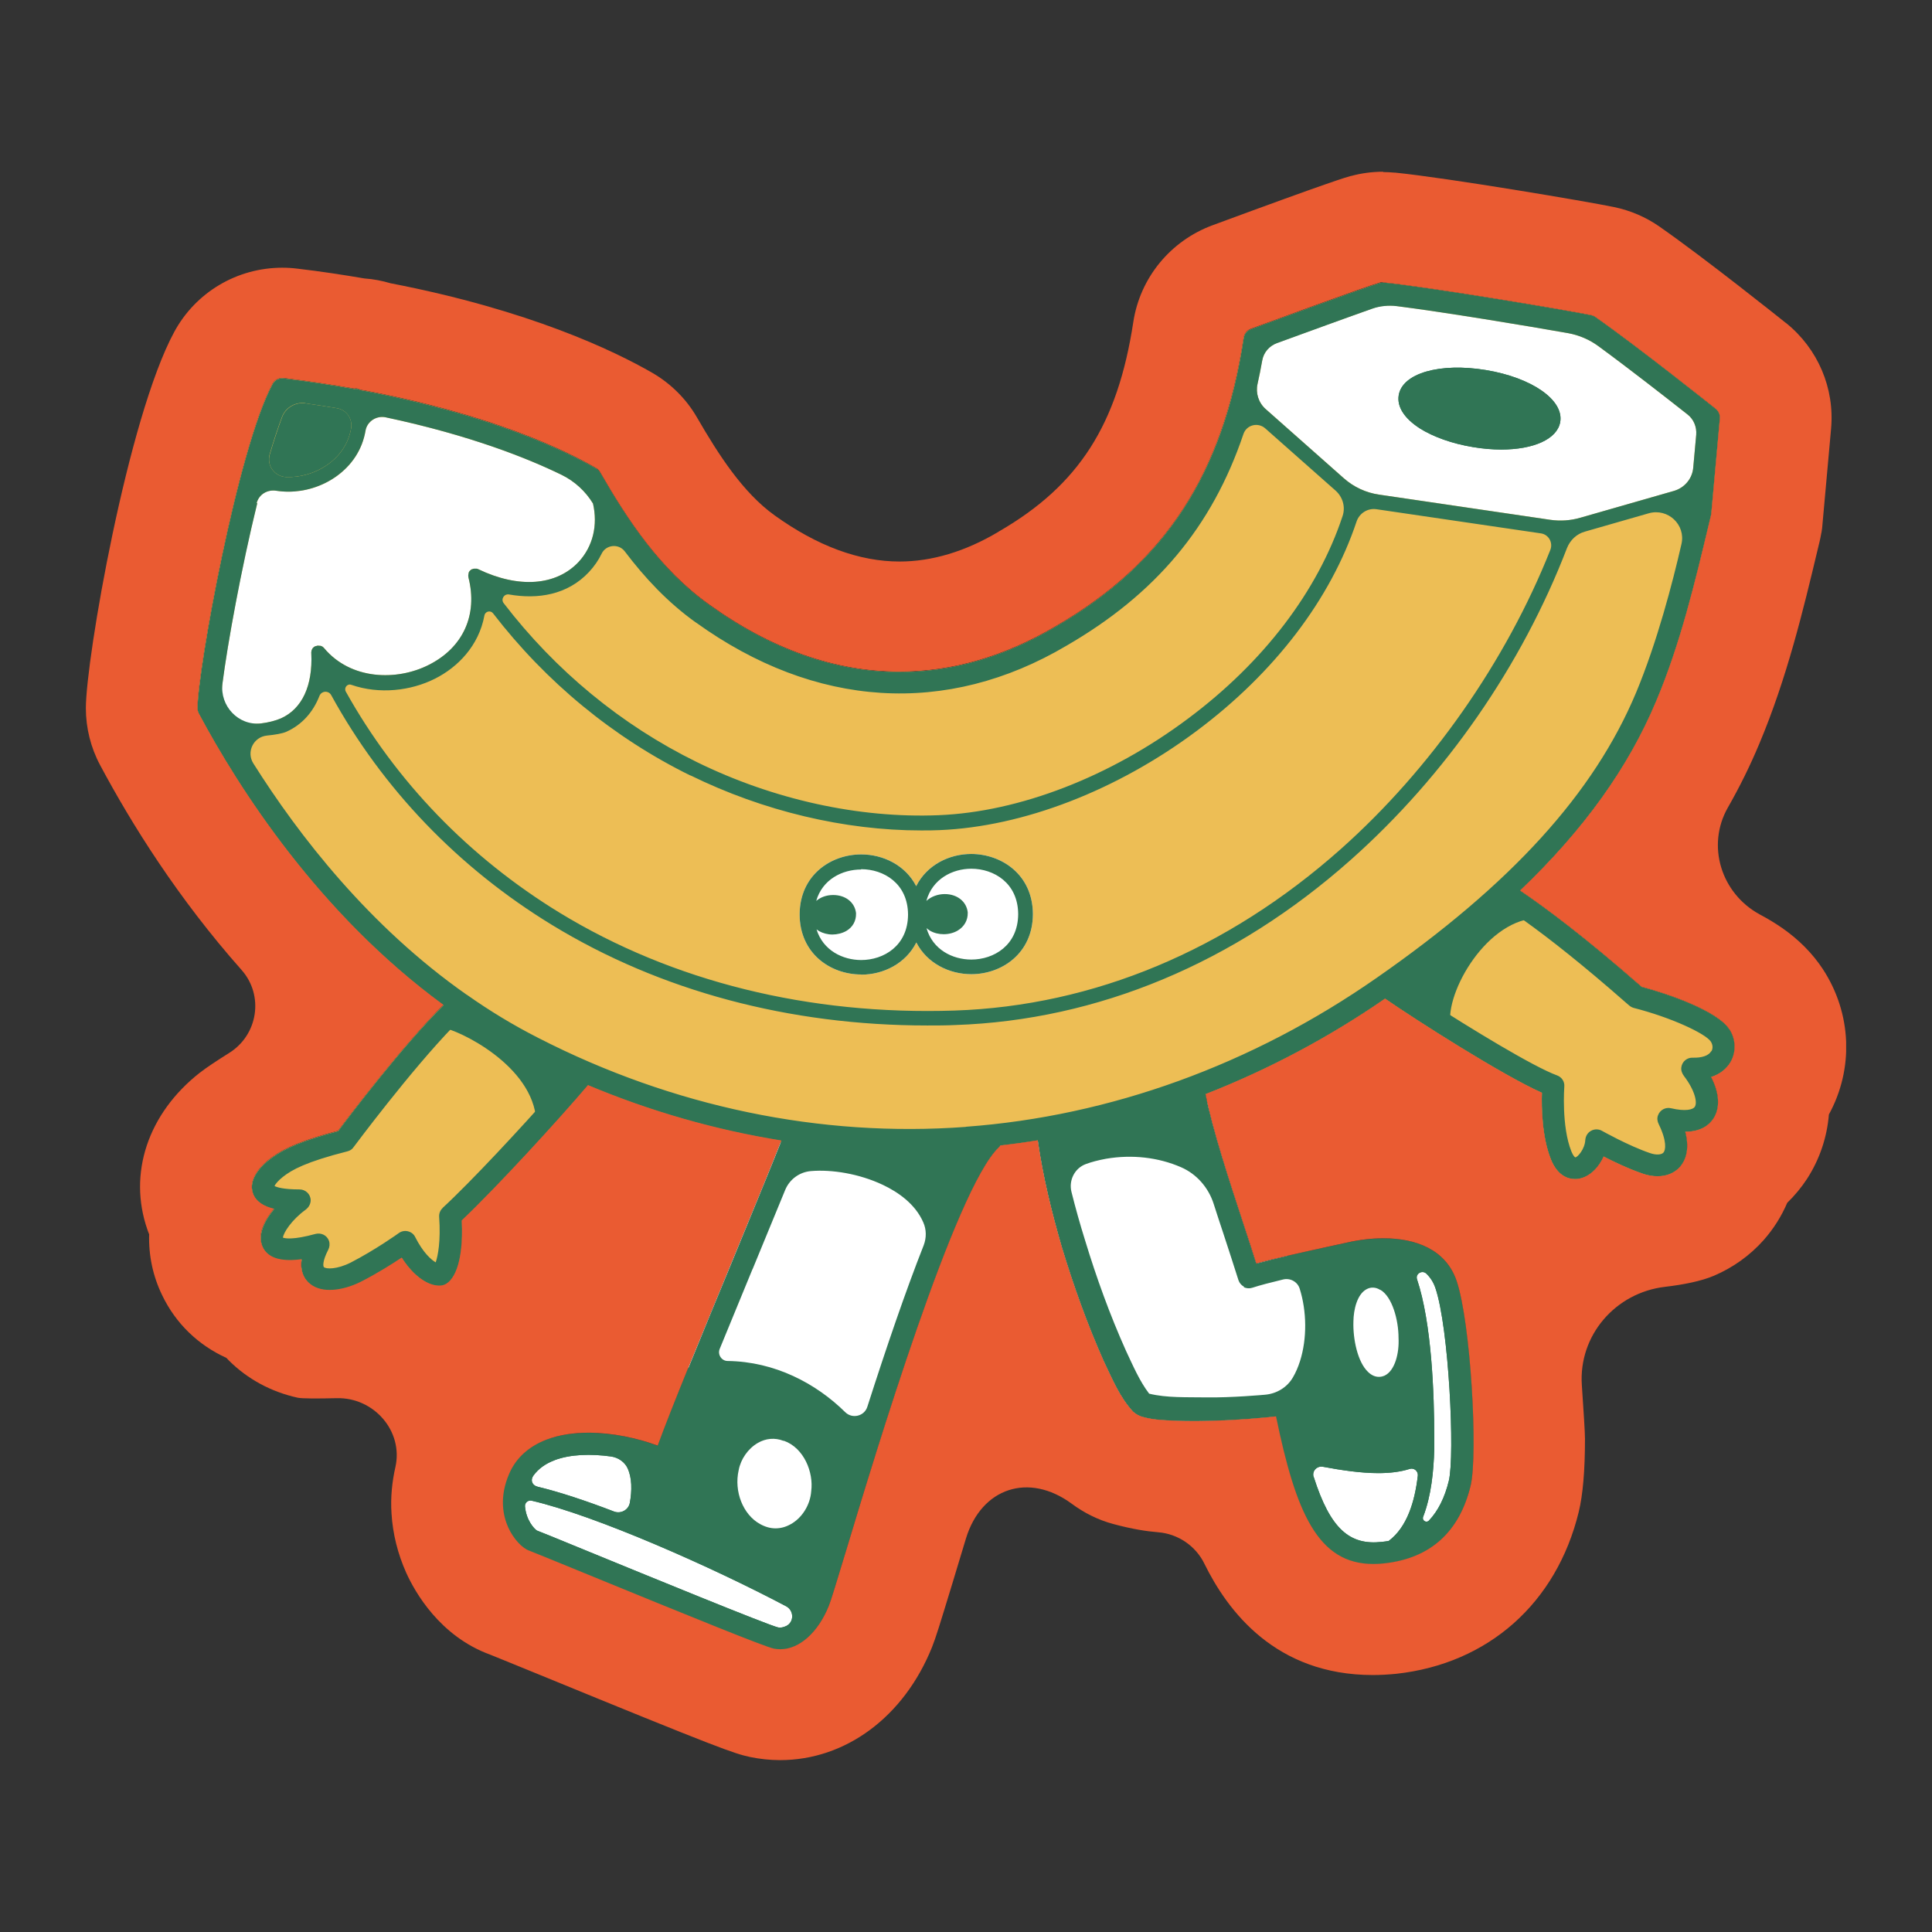
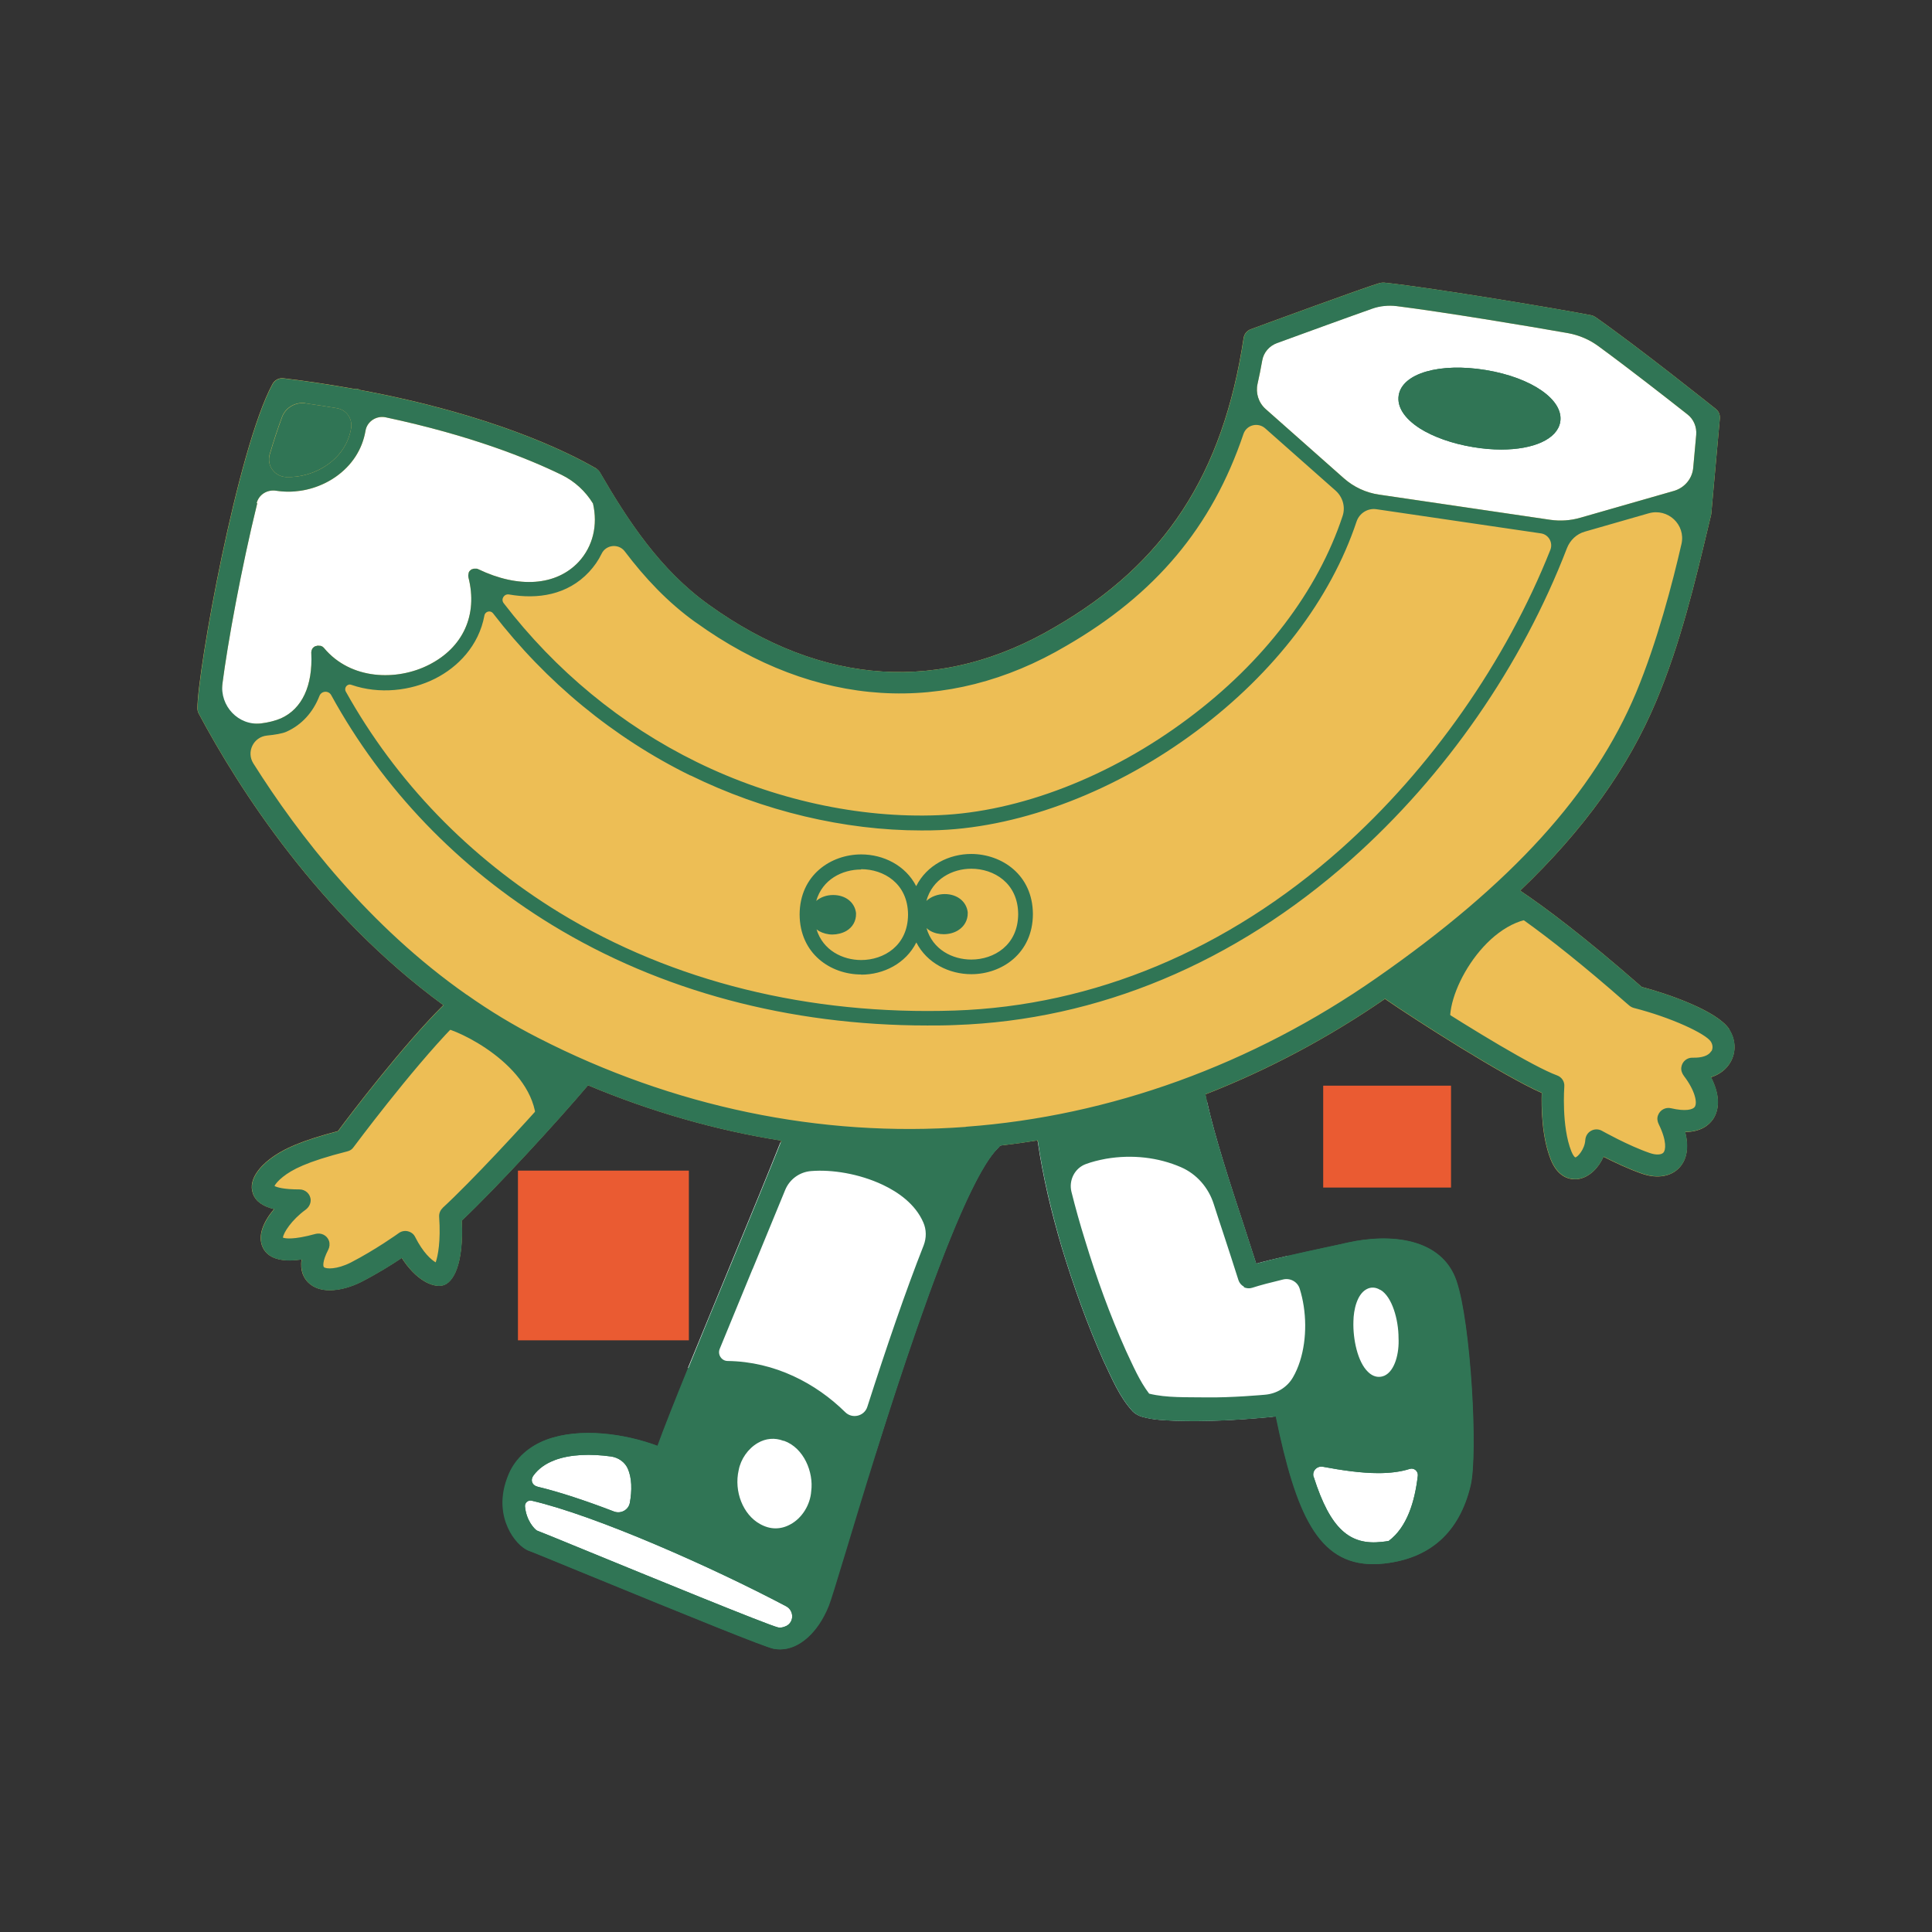
<svg xmlns="http://www.w3.org/2000/svg" width="180" height="180" viewBox="0 0 180 180" fill="none">
  <rect x="0" y="0" width="180" height="180" fill="#333333" stroke="none" />
  <g clip-path="url(#clip0_700_3212)">
    <path d="M72.908 128.424C71.288 127.728 67.318 127.41 64.092 127.467C62.881 130.453 61.859 133.018 61.246 134.713C58.21 133.568 54.006 132.974 50.897 134.133C49.248 134.757 48.036 135.858 47.409 137.293C46.446 139.51 46.825 141.249 47.307 142.321C47.774 143.379 48.606 144.263 49.292 144.495C49.511 144.567 51.554 145.408 53.919 146.379C64.734 150.813 71.171 153.421 72.047 153.61C72.251 153.653 72.456 153.668 72.66 153.668C74.411 153.668 76.163 152.132 77.17 149.639C77.374 149.132 77.827 147.639 78.761 144.567C79.447 142.307 80.396 139.133 81.52 135.568C77.695 131.264 76.002 129.743 72.908 128.424Z" fill="#307555" />
    <path d="M75.608 106.093L72.704 106.441C71.624 109.165 69.96 113.208 68.208 117.454C66.792 120.903 65.347 124.395 64.092 127.453C67.318 127.395 71.273 127.728 72.908 128.409C76.002 129.728 77.695 131.264 81.52 135.554C84.979 124.54 89.942 109.832 92.992 106.933C93.065 106.875 93.109 106.803 93.153 106.73C93.24 106.73 93.328 106.701 93.415 106.701L89.985 106.006L75.594 106.093H75.608Z" fill="white" />
    <path d="M161.111 95.89C159.987 94.18 155.419 92.6 152.952 91.948C152.908 91.919 152.879 91.876 152.835 91.847C147.654 87.311 144.005 84.572 141.626 82.978C147.581 77.298 151.711 71.516 154.31 65.313C156.557 59.98 157.915 54.285 159.228 48.764L159.404 48.04C159.404 48.04 159.418 47.938 159.433 47.895L160.235 38.983C160.265 38.635 160.119 38.301 159.856 38.099C159.783 38.041 152.719 32.389 148.632 29.534C148.515 29.462 148.398 29.404 148.252 29.375C146.063 28.925 133.335 26.781 128.956 26.332C128.825 26.332 128.708 26.332 128.577 26.36C127.351 26.694 117.615 30.273 116.521 30.679C116.17 30.809 115.922 31.114 115.864 31.491C113.937 44.199 108.522 52.503 98.32 58.401C87.752 64.647 76.586 63.937 66.033 56.343C61.494 53.097 58.487 48.489 55.889 44.011C55.801 43.852 55.67 43.736 55.524 43.634C52.824 42.069 45.789 38.606 33.543 36.331C33.382 36.229 33.178 36.186 32.988 36.229C30.945 35.867 28.755 35.519 26.42 35.244C25.997 35.186 25.588 35.403 25.384 35.78C22.114 41.808 18.392 62.531 18.392 65.994C18.392 66.168 18.436 66.328 18.509 66.473C22.231 73.443 29.689 85.152 41.308 93.644C37.498 97.426 32.579 103.904 31.485 105.382C28.23 106.237 26.405 106.99 25.062 108.048C24.45 108.526 23.063 109.802 23.559 111.193C23.836 112.004 24.625 112.425 25.53 112.642C24.581 113.772 23.953 115.105 24.479 116.221C25.077 117.482 26.712 117.54 28.098 117.337C27.938 118.409 28.303 119.076 28.712 119.482C29.237 120.004 29.952 120.206 30.711 120.206C31.704 120.206 32.769 119.873 33.63 119.438C35.134 118.67 36.55 117.786 37.425 117.192C38.739 119.236 40.272 119.975 41.235 119.757C42.198 119.54 43.22 117.83 43.016 113.714C46.343 110.57 52.05 104.338 54.78 101.107C60.618 103.556 66.661 105.295 72.791 106.266C72.762 106.324 72.747 106.382 72.718 106.44L75.623 106.092L90.014 106.005L93.445 106.7C94.525 106.57 95.59 106.425 96.656 106.251C96.656 106.295 96.656 106.324 96.67 106.367L104.318 103.715L112.434 102.614C112.39 102.397 112.332 102.179 112.302 101.962C118.126 99.687 123.746 96.701 129.029 93.064C131.876 95.035 140.006 100.223 143.64 101.831C143.596 103.15 143.64 105.932 144.472 108.019C145.099 109.599 146.107 109.874 146.734 109.874C146.866 109.874 146.982 109.874 147.07 109.845C148.092 109.671 148.938 108.802 149.391 107.773C150.354 108.266 151.755 108.932 153.025 109.367C154.441 109.845 155.74 109.613 156.514 108.729C156.937 108.251 157.462 107.251 156.995 105.469C158.469 105.454 159.228 104.831 159.622 104.237C160.265 103.237 160.177 101.86 159.404 100.368C160.221 100.107 160.849 99.614 161.228 98.948C161.768 98.006 161.71 96.846 161.097 95.904L161.111 95.89Z" fill="#EDBE55" />
    <path d="M51.656 136.047C53.145 135.482 55.057 135.439 56.94 135.699C57.626 135.801 58.239 136.236 58.502 136.859C58.677 137.265 58.779 137.743 58.808 138.293C58.837 138.888 58.779 139.482 58.677 140.032C58.546 140.684 57.845 141.061 57.217 140.829C54.575 139.815 52.123 139.004 50.124 138.525C49.569 138.395 49.379 137.902 49.715 137.453C50.167 136.844 50.81 136.366 51.671 136.047H51.656Z" fill="white" />
    <path d="M72.499 151.625C71.507 151.393 60.166 146.741 54.721 144.509C51.525 143.191 50.328 142.713 50.021 142.597C49.773 142.437 49.029 141.655 48.912 140.35C48.883 140.017 49.189 139.742 49.525 139.814C55.48 141.191 66.369 146.017 73.244 149.654C73.973 150.045 74.002 151.103 73.273 151.48C72.981 151.625 72.718 151.668 72.499 151.625Z" fill="white" />
    <path d="M122.359 123.585C122.505 120.76 121.016 118.383 119.907 117.021C118.856 117.267 117.864 117.499 117.032 117.731C116.681 116.658 116.317 115.499 115.922 114.296C114.623 110.34 113.178 105.92 112.449 102.602L104.333 103.703L96.685 106.355C97.167 109.703 97.969 112.992 98.918 116.209C100.013 119.803 101.268 123.324 102.801 126.773C103.589 128.411 104.275 130.135 105.545 131.512C105.778 131.744 106.143 131.932 106.435 132.005C107.559 132.309 108.42 132.309 109.5 132.367C112.361 132.454 115.193 132.309 118.039 132.048C118.229 132.034 118.418 132.005 118.608 131.99C120.52 130.092 122.213 126.962 122.374 123.571L122.359 123.585Z" fill="white" />
    <path d="M135.685 119.339C134.313 115.339 129.526 114.89 125.512 115.788C124.899 115.933 124.198 116.078 123.454 116.238C122.286 116.484 121.06 116.759 119.907 117.02C121.016 118.382 122.491 120.773 122.359 123.585C122.184 126.976 120.505 130.106 118.593 132.004C118.681 132.004 118.769 131.99 118.856 131.975C120.724 141.003 122.768 145.727 127.92 145.727C128.256 145.727 128.606 145.713 128.957 145.669C133.233 145.191 135.933 142.771 136.984 138.438C137.699 135.511 137.013 123.208 135.671 119.324L135.685 119.339Z" fill="#307555" />
    <path d="M122.388 137.611C122.213 137.075 122.68 136.553 123.25 136.655C124.957 136.973 126.767 137.249 128.417 137.249C129.482 137.249 130.475 137.133 131.336 136.857C131.73 136.727 132.138 137.06 132.095 137.481C131.817 139.886 131.102 142.277 129.38 143.567C129.176 143.596 128.957 143.639 128.738 143.654C125.76 143.987 123.95 142.466 122.403 137.625L122.388 137.611Z" fill="white" />
-     <path d="M133.729 119.989C134.999 123.699 135.554 135.582 134.985 137.959C134.605 139.524 133.992 140.756 133.131 141.669C132.883 141.929 132.46 141.654 132.591 141.321C133.35 139.35 133.569 137.06 133.627 135.017C133.627 134.945 133.627 134.887 133.627 134.814C133.627 134.539 133.627 134.263 133.627 134.003C133.627 129.757 133.379 123.25 132.022 119.192C131.847 118.685 132.489 118.294 132.883 118.656C133.248 119.004 133.54 119.439 133.729 119.989Z" fill="white" />
-     <path d="M80.236 90.806C82.308 90.806 84.381 89.777 85.373 87.806C86.366 89.748 88.439 90.763 90.496 90.763C93.328 90.763 96.218 88.835 96.233 85.169C96.218 81.488 93.328 79.575 90.496 79.561C88.424 79.561 86.351 80.59 85.359 82.56C84.366 80.618 82.294 79.604 80.236 79.604C77.404 79.604 74.514 81.531 74.499 85.198C74.514 88.864 77.389 90.791 80.236 90.791V90.806Z" fill="white" />
    <path d="M28.463 37.577C29.456 37.721 30.419 37.867 31.368 38.026C32.316 38.185 32.857 39.026 32.711 39.91C32.477 41.272 31.718 42.46 30.477 43.315C29.324 44.112 27.952 44.489 26.668 44.446C25.588 44.402 24.829 43.373 25.135 42.344C25.515 41.054 25.909 39.866 26.288 38.852C26.624 37.968 27.544 37.446 28.478 37.577H28.463Z" fill="#307555" />
    <path d="M23.91 46.881C24.114 46.069 24.902 45.591 25.734 45.722C26.113 45.779 26.493 45.809 26.872 45.809C28.376 45.809 29.952 45.345 31.266 44.432C32.813 43.359 33.762 41.852 34.054 40.128C34.2 39.258 35.075 38.708 35.937 38.882C43.848 40.563 49.204 42.722 52.328 44.243C53.539 44.838 54.546 45.765 55.247 46.91C55.714 48.924 55.247 50.91 53.904 52.359C51.817 54.576 48.329 54.837 44.577 53.04C44.519 53.011 44.475 52.996 44.417 52.982C44.417 52.982 44.388 52.982 44.373 52.982C44.329 52.982 44.285 52.982 44.227 52.982C44.212 52.982 44.198 52.982 44.183 52.982C44.125 52.982 44.066 52.996 44.023 53.025C44.023 53.025 44.008 53.025 43.994 53.025C43.964 53.025 43.935 53.054 43.906 53.069C43.906 53.069 43.877 53.083 43.877 53.098H43.862C43.862 53.098 43.862 53.098 43.848 53.112C43.804 53.141 43.775 53.185 43.731 53.228C43.702 53.272 43.672 53.33 43.658 53.388C43.658 53.388 43.658 53.416 43.658 53.431C43.658 53.474 43.629 53.532 43.629 53.576C43.629 53.576 43.629 53.59 43.629 53.605C43.629 53.663 43.629 53.721 43.643 53.779C43.643 53.779 43.643 53.779 43.643 53.793C44.534 57.286 43.147 60.343 39.936 61.952C36.987 63.444 32.682 63.372 30.186 60.372C30.186 60.372 30.186 60.372 30.171 60.358C30.127 60.314 30.084 60.271 30.04 60.242C29.982 60.213 29.923 60.184 29.865 60.169C29.865 60.169 29.835 60.169 29.821 60.169C29.762 60.169 29.704 60.155 29.631 60.155C29.631 60.155 29.631 60.155 29.617 60.155C29.558 60.155 29.5 60.169 29.441 60.198C29.441 60.198 29.427 60.198 29.412 60.198C29.412 60.198 29.398 60.198 29.383 60.198C29.325 60.227 29.281 60.256 29.237 60.285C29.237 60.285 29.223 60.3 29.208 60.314C29.164 60.358 29.12 60.401 29.091 60.445C29.091 60.445 29.091 60.445 29.091 60.459C29.062 60.517 29.033 60.575 29.018 60.633C29.018 60.633 29.018 60.662 29.018 60.677C29.003 60.735 28.989 60.807 29.003 60.865C29.149 63.894 28.142 66.038 26.186 66.922C24.523 67.676 20.99 67.85 20.523 65.734C20.625 63.227 22.114 54.387 23.968 46.881H23.91Z" fill="white" />
    <path d="M130.124 28.52C134.386 29.056 142.356 30.375 146.107 31.041C147.129 31.23 148.077 31.635 148.909 32.244C151.741 34.316 155.302 37.099 157.214 38.606C157.798 39.055 158.09 39.779 158.032 40.504L157.755 43.576C157.667 44.591 156.952 45.446 155.959 45.735L147.216 48.242C146.311 48.503 145.363 48.561 144.443 48.431L128.49 46.083C127.264 45.909 126.125 45.373 125.206 44.562L117.922 38.113C117.251 37.519 116.973 36.62 117.163 35.765C117.324 35.055 117.47 34.331 117.601 33.577C117.732 32.824 118.258 32.215 118.973 31.954C121.717 30.954 125.731 29.491 127.833 28.752C128.563 28.491 129.351 28.418 130.124 28.505V28.52Z" fill="white" />
    <path d="M132.255 39.897C133.54 40.709 135.291 41.332 137.218 41.651C138.152 41.81 139.042 41.883 139.874 41.883C142.881 41.883 145.085 40.912 145.362 39.318C145.713 37.274 142.735 35.188 138.444 34.478C134.153 33.767 130.65 34.767 130.314 36.825C130.139 37.898 130.839 38.984 132.284 39.912L132.255 39.897Z" fill="#307555" />
    <path d="M132.255 39.897C133.54 40.709 135.291 41.332 137.218 41.651C138.152 41.81 139.042 41.883 139.874 41.883C142.881 41.883 145.085 40.912 145.362 39.318C145.713 37.274 142.735 35.188 138.444 34.478C134.153 33.767 130.65 34.767 130.314 36.825C130.139 37.898 130.839 38.984 132.284 39.912L132.255 39.897ZM131.657 37.043C131.773 36.318 133.321 35.608 135.773 35.608C136.503 35.608 137.32 35.666 138.21 35.825C142.034 36.463 144.165 38.158 144.005 39.1C143.844 40.042 141.275 40.955 137.451 40.318C135.714 40.028 134.138 39.477 133.014 38.752C132.08 38.158 131.584 37.521 131.657 37.043Z" fill="#307555" />
    <path d="M161.112 95.89C159.988 94.18 155.419 92.6 152.952 91.948C152.909 91.919 152.879 91.876 152.836 91.847C147.654 87.311 144.005 84.572 141.626 82.978C147.581 77.298 151.712 71.516 154.31 65.313C156.558 59.98 157.915 54.285 159.229 48.764L159.404 48.04L159.433 47.895L160.236 38.983C160.265 38.635 160.119 38.301 159.856 38.099C159.783 38.041 152.719 32.389 148.632 29.534C148.515 29.462 148.398 29.404 148.267 29.375C146.092 28.925 133.35 26.781 128.971 26.332C128.84 26.332 128.723 26.332 128.592 26.36C127.366 26.694 117.63 30.273 116.536 30.679C116.185 30.809 115.937 31.114 115.879 31.491C113.952 44.199 108.537 52.503 98.334 58.401C87.767 64.647 76.601 63.937 66.048 56.343C61.509 53.097 58.502 48.489 55.904 44.011C55.816 43.852 55.685 43.736 55.539 43.649C52.839 42.084 45.804 38.62 33.558 36.345C33.397 36.244 33.193 36.2 33.003 36.244C30.959 35.881 28.77 35.534 26.435 35.258C26.012 35.2 25.603 35.418 25.398 35.794C22.129 41.823 18.407 62.545 18.407 66.009C18.407 66.183 18.451 66.342 18.524 66.487C22.246 73.457 29.704 85.166 41.323 93.658C37.513 97.441 32.594 103.918 31.5 105.396C28.245 106.251 26.42 107.005 25.077 108.063C24.464 108.541 23.078 109.816 23.574 111.207C23.851 112.019 24.64 112.439 25.544 112.656C24.596 113.787 23.968 115.12 24.494 116.236C25.092 117.497 26.727 117.555 28.113 117.352C27.953 118.424 28.318 119.091 28.726 119.496C29.252 120.018 29.967 120.221 30.726 120.221C31.718 120.221 32.784 119.888 33.645 119.453C35.149 118.685 36.564 117.801 37.44 117.207C38.754 119.25 40.286 119.989 41.25 119.772C42.213 119.554 43.235 117.844 43.03 113.729C46.358 110.584 52.065 104.353 54.795 101.121C60.633 103.57 66.676 105.309 72.806 106.28C71.726 109.005 70.018 113.135 68.238 117.468C65.421 124.278 62.531 131.292 61.29 134.712C58.254 133.567 54.05 132.973 50.941 134.133C49.292 134.756 48.081 135.857 47.453 137.292C46.49 139.509 46.869 141.248 47.351 142.32C47.818 143.378 48.65 144.262 49.336 144.494C49.555 144.566 51.598 145.407 53.963 146.378C64.778 150.812 71.215 153.421 72.091 153.609C72.295 153.652 72.5 153.667 72.704 153.667C74.455 153.667 76.207 152.131 77.214 149.638C77.418 149.131 77.871 147.639 78.805 144.566C81.593 135.321 89.008 110.773 93.036 106.932C93.109 106.874 93.153 106.802 93.197 106.729C94.364 106.599 95.517 106.44 96.685 106.251C97.167 109.642 97.984 112.961 98.933 116.221C100.028 119.815 101.283 123.337 102.815 126.785C103.604 128.423 104.29 130.147 105.559 131.524C105.793 131.756 106.158 131.944 106.45 132.017C107.574 132.321 108.435 132.321 109.515 132.379C112.376 132.466 115.207 132.321 118.054 132.06C118.331 132.031 118.608 132.002 118.885 131.973C120.754 141.001 122.797 145.726 127.95 145.726C128.285 145.726 128.636 145.711 128.986 145.668C133.262 145.189 135.963 142.769 137.014 138.437C137.729 135.509 137.043 123.206 135.7 119.322C134.328 115.323 129.54 114.874 125.527 115.772C124.914 115.917 124.213 116.062 123.469 116.221C121.25 116.7 118.769 117.25 117.046 117.728C116.696 116.656 116.331 115.497 115.937 114.294C114.55 110.077 112.989 105.309 112.317 101.947C118.141 99.672 123.761 96.687 129.044 93.05C131.89 95.02 140.02 100.208 143.655 101.817C143.611 103.136 143.655 105.918 144.487 108.005C145.114 109.584 146.121 109.86 146.749 109.86C146.88 109.86 146.997 109.86 147.085 109.831C148.107 109.657 148.953 108.787 149.406 107.758C150.369 108.251 151.77 108.918 153.04 109.352C154.456 109.831 155.755 109.599 156.528 108.715C156.952 108.237 157.477 107.237 157.01 105.454C158.484 105.44 159.243 104.817 159.637 104.222C160.28 103.223 160.192 101.846 159.418 100.353C160.236 100.092 160.863 99.6 161.243 98.933C161.783 97.991 161.725 96.832 161.112 95.89ZM130.124 28.52C134.386 29.056 142.356 30.375 146.107 31.041C147.129 31.23 148.077 31.635 148.909 32.244C151.741 34.316 155.302 37.099 157.214 38.606C157.798 39.055 158.09 39.779 158.032 40.504L157.754 43.576C157.667 44.591 156.952 45.446 155.959 45.736L147.216 48.242C146.311 48.503 145.363 48.561 144.443 48.431L128.49 46.083C127.264 45.909 126.125 45.373 125.206 44.562L117.922 38.113C117.251 37.519 116.973 36.62 117.163 35.765C117.324 35.055 117.47 34.316 117.601 33.577C117.732 32.838 118.258 32.23 118.973 31.969C121.717 30.969 125.731 29.505 127.833 28.766C128.563 28.505 129.351 28.433 130.11 28.52H130.124ZM64.326 72.24C71.113 75.573 78.688 77.37 85.811 77.37C86.38 77.37 86.964 77.37 87.533 77.341C95.328 77.022 104.071 73.646 111.515 68.081C118.769 62.661 123.979 55.807 126.388 48.59C126.651 47.808 127.439 47.315 128.256 47.445L143.553 49.692C144.282 49.793 144.706 50.547 144.443 51.228C140.327 61.603 133.292 71.66 124.914 79.109C114.332 88.514 101.896 93.716 88.949 94.151C75.375 94.6 62.662 91.456 52.138 85.036C43.702 79.877 36.886 72.805 32.215 64.429C32.025 64.082 32.361 63.661 32.74 63.806C35.338 64.705 38.272 64.371 40.535 63.227C42.636 62.169 44.607 60.183 45.132 57.343C45.205 56.952 45.701 56.836 45.935 57.14C50.868 63.545 57.159 68.733 64.326 72.255V72.24ZM64.837 57.995C75.944 65.994 88.205 66.762 99.371 60.154C107.632 55.372 112.916 49.126 115.85 40.432C116.141 39.577 117.207 39.316 117.878 39.91L124.447 45.721C125.103 46.315 125.366 47.228 125.089 48.069C122.783 55.053 117.732 61.705 110.668 66.965C103.443 72.371 94.977 75.646 87.446 75.95C80.046 76.254 72.047 74.501 64.91 70.994C57.904 67.559 51.744 62.473 46.928 56.198C46.636 55.821 46.971 55.3 47.438 55.387C50.08 55.85 52.868 55.445 54.882 53.285C55.364 52.764 55.758 52.199 56.05 51.59C56.459 50.735 57.641 50.619 58.21 51.373C60.049 53.807 62.195 56.111 64.808 57.981L64.837 57.995ZM28.464 37.577C29.456 37.722 30.434 37.867 31.368 38.026C32.302 38.185 32.857 39.026 32.711 39.91C32.477 41.272 31.718 42.46 30.478 43.315C29.339 44.112 27.967 44.489 26.668 44.446C25.588 44.402 24.829 43.373 25.121 42.33C25.501 41.04 25.895 39.852 26.274 38.838C26.61 37.954 27.529 37.432 28.464 37.562V37.577ZM23.91 46.88C24.114 46.069 24.902 45.59 25.734 45.721C26.114 45.779 26.493 45.808 26.873 45.808C28.376 45.808 29.952 45.344 31.266 44.431C32.799 43.359 33.762 41.852 34.054 40.127C34.2 39.258 35.076 38.693 35.937 38.881C43.848 40.562 49.205 42.721 52.328 44.243C53.539 44.837 54.547 45.764 55.247 46.909C55.714 48.923 55.247 50.909 53.904 52.358C51.817 54.575 48.329 54.836 44.578 53.039C44.519 53.01 44.475 52.996 44.417 52.981C44.417 52.981 44.388 52.981 44.373 52.981C44.329 52.981 44.286 52.981 44.227 52.981C44.213 52.981 44.198 52.981 44.183 52.981C44.125 52.981 44.067 52.996 44.023 53.025C44.023 53.025 44.008 53.025 43.994 53.025C43.965 53.025 43.935 53.054 43.906 53.068C43.906 53.068 43.877 53.083 43.877 53.097H43.862C43.862 53.097 43.862 53.097 43.848 53.111C43.804 53.141 43.775 53.184 43.731 53.227C43.702 53.271 43.673 53.329 43.658 53.387C43.658 53.387 43.658 53.416 43.658 53.43C43.658 53.474 43.629 53.532 43.629 53.575C43.629 53.575 43.629 53.59 43.629 53.604C43.629 53.662 43.629 53.72 43.643 53.778C43.643 53.778 43.643 53.778 43.643 53.793C44.534 57.285 43.147 60.343 39.936 61.951C36.988 63.444 32.682 63.371 30.186 60.372C30.186 60.372 30.186 60.372 30.171 60.357C30.128 60.314 30.084 60.27 30.04 60.241C29.982 60.212 29.923 60.183 29.865 60.169C29.865 60.169 29.836 60.169 29.821 60.169C29.763 60.169 29.704 60.154 29.631 60.154C29.631 60.154 29.631 60.154 29.617 60.154C29.558 60.154 29.5 60.169 29.442 60.198C29.442 60.198 29.427 60.198 29.412 60.198C29.412 60.198 29.398 60.198 29.383 60.198C29.325 60.227 29.281 60.256 29.237 60.285C29.237 60.285 29.223 60.299 29.208 60.314C29.164 60.357 29.12 60.401 29.091 60.444C29.091 60.444 29.091 60.444 29.091 60.459C29.062 60.517 29.033 60.575 29.018 60.633C29.018 60.633 29.018 60.661 29.018 60.676C29.004 60.734 28.989 60.806 29.004 60.864C29.15 63.893 28.142 66.038 26.187 66.922C25.69 67.139 25.019 67.313 24.318 67.4C22.202 67.632 20.465 65.763 20.728 63.676C21.209 59.922 22.479 52.967 23.968 46.88H23.91ZM41.235 112.555C41.016 112.758 40.899 113.048 40.914 113.352C41.075 115.656 40.797 117.018 40.593 117.612C40.17 117.366 39.411 116.7 38.681 115.25C38.549 114.975 38.301 114.787 37.995 114.714C37.703 114.642 37.382 114.714 37.148 114.888C37.134 114.903 34.988 116.439 32.682 117.627C31.397 118.279 30.361 118.25 30.171 118.047C30.113 117.989 30.011 117.54 30.58 116.439C30.711 116.192 30.741 115.888 30.653 115.613C30.463 115.076 29.909 114.83 29.398 114.961C27.296 115.54 26.552 115.381 26.362 115.308C26.391 114.874 27.165 113.656 28.464 112.714C28.756 112.497 28.945 112.178 28.945 111.816C28.931 111.236 28.449 110.816 27.909 110.816C26.391 110.816 25.793 110.613 25.574 110.497C25.661 110.309 25.924 109.99 26.362 109.642C27.194 108.99 28.493 108.251 32.375 107.266C32.609 107.208 32.813 107.077 32.945 106.874C33.003 106.802 38.199 99.803 42.257 95.615C42.695 95.165 43.41 95.078 43.935 95.426C45.614 96.528 47.38 97.556 49.219 98.498C49.891 98.846 50.562 99.18 51.233 99.498C52.022 99.875 52.24 100.904 51.657 101.556C48.577 105.048 43.935 110.048 41.235 112.541V112.555ZM70.12 118.236C71.201 115.613 72.251 113.062 73.156 110.86C73.565 109.874 74.485 109.193 75.565 109.106C77.477 108.947 80.031 109.338 82.264 110.396C83.665 111.062 85.271 112.164 86.015 113.874C86.322 114.555 86.322 115.323 86.059 116.018C84.366 120.308 82.585 125.525 80.805 131.075C80.527 131.944 79.403 132.22 78.747 131.568C76.032 128.887 72.193 126.858 67.8 126.8C67.216 126.8 66.836 126.191 67.055 125.67C68.048 123.25 69.099 120.685 70.106 118.25L70.12 118.236ZM51.657 136.045C53.145 135.48 55.057 135.437 56.94 135.698C57.626 135.799 58.239 136.234 58.502 136.857C58.677 137.263 58.779 137.741 58.809 138.292C58.838 138.886 58.779 139.48 58.677 140.031C58.546 140.683 57.845 141.059 57.218 140.828C54.576 139.813 52.124 139.002 50.124 138.523C49.569 138.393 49.38 137.9 49.715 137.451C50.168 136.842 50.81 136.364 51.671 136.045H51.657ZM72.5 151.624C71.507 151.392 60.166 146.74 54.722 144.508C51.525 143.19 50.328 142.711 50.022 142.596C49.774 142.436 49.029 141.654 48.913 140.349C48.883 140.016 49.19 139.741 49.526 139.813C55.481 141.19 66.369 146.015 73.244 149.653C73.974 150.044 74.003 151.102 73.273 151.479C72.981 151.624 72.719 151.667 72.5 151.624ZM76.791 143.987C76.28 145.682 75.857 147.015 75.579 147.899C75.375 148.537 74.631 148.841 74.047 148.522C70.208 146.479 65.187 144.088 60.4 142.117C59.962 141.929 59.728 141.465 59.845 141.001C60.078 140.175 60.224 139.205 60.166 138.234C60.137 137.784 60.078 137.35 59.962 136.958C59.889 136.712 60.151 136.495 60.385 136.582C60.75 136.712 61.1 136.857 61.436 137.016C61.699 137.147 62.005 137.147 62.282 137.016C62.56 136.9 62.764 136.669 62.852 136.393C63.275 135.104 64.253 132.597 65.479 129.568C65.815 128.727 66.632 128.162 67.537 128.162C72.324 128.133 76.441 130.698 78.951 133.828C79.389 134.364 79.535 135.089 79.316 135.741C78.469 138.466 77.623 141.248 76.791 143.987ZM122.388 137.611C122.213 137.074 122.68 136.553 123.25 136.654C124.957 136.973 126.767 137.248 128.417 137.248C129.482 137.248 130.475 137.132 131.336 136.857C131.73 136.727 132.139 137.06 132.095 137.48C131.817 139.886 131.102 142.277 129.38 143.566C129.176 143.595 128.957 143.639 128.738 143.653C125.76 143.987 123.95 142.465 122.403 137.625L122.388 137.611ZM133.73 119.989C134.999 123.699 135.554 135.582 134.985 137.958C134.605 139.523 133.992 140.755 133.131 141.668C132.883 141.929 132.46 141.654 132.591 141.32C133.35 139.349 133.569 137.06 133.627 135.017C133.627 134.944 133.627 134.886 133.627 134.814C133.627 134.538 133.627 134.263 133.627 134.002C133.627 129.756 133.379 123.25 132.022 119.192C131.847 118.685 132.489 118.294 132.883 118.656C133.248 119.004 133.54 119.438 133.73 119.989ZM123.892 118.236C124.636 118.076 125.337 117.917 125.964 117.786C126.417 117.685 127.599 117.453 128.942 117.453C129.424 117.453 129.862 117.699 130.081 118.12C131.234 120.235 132.255 125.177 132.255 134.017C132.255 134.234 132.255 134.466 132.255 134.698C130.694 136.727 125.162 135.698 121.644 134.944C121.396 133.959 121.148 132.886 120.914 131.713C121.834 131.539 122.753 131.263 123.615 130.785C123.819 130.669 123.965 130.437 123.95 130.176C123.936 129.843 123.629 129.568 123.293 129.568C122.622 129.539 121.951 129.568 121.294 129.626C121.775 128.959 122.155 128.148 122.447 127.249C123.323 124.481 123.147 121.192 122.038 118.656C122.68 118.511 123.308 118.381 123.906 118.25L123.892 118.236ZM115.879 119.917C116.127 120.047 116.419 120.062 116.681 119.975C117.382 119.743 118.404 119.482 119.542 119.207C120.199 119.047 120.885 119.409 121.089 120.062C121.746 122.148 121.79 124.699 121.119 126.814C120.943 127.365 120.725 127.872 120.462 128.322C119.922 129.264 118.929 129.858 117.835 129.945C117.835 129.945 114.711 130.234 112.317 130.191C110.61 130.162 108.683 130.249 107.063 129.843C106.158 128.655 105.545 127.206 104.903 125.844C103.414 122.525 102.159 119.062 101.093 115.555C100.626 114.062 100.203 112.555 99.823 111.033C99.56 109.961 100.13 108.831 101.166 108.454C101.706 108.251 102.334 108.092 103.034 107.961C105.486 107.541 107.924 107.831 110.026 108.744C111.5 109.381 112.595 110.657 113.076 112.164C113.368 113.091 113.675 114.004 113.967 114.888C114.477 116.453 114.959 117.917 115.382 119.264C115.47 119.525 115.645 119.743 115.893 119.873L115.879 119.917ZM89.971 104.991C76.441 105.99 62.676 103.121 50.153 96.701C47.818 95.513 45.628 94.18 43.57 92.731C43.527 92.702 43.497 92.673 43.454 92.658C34.404 86.311 27.851 77.863 23.603 71.124C22.932 70.066 23.603 68.661 24.873 68.53C25.617 68.458 26.318 68.342 26.698 68.168C28.113 67.53 29.164 66.371 29.763 64.835C29.952 64.357 30.609 64.313 30.857 64.763C35.645 73.486 42.695 80.848 51.438 86.181C61.509 92.325 73.536 95.542 86.395 95.542C87.256 95.542 88.132 95.542 89.008 95.499C102.275 95.049 115.018 89.731 125.848 80.109C134.693 72.255 141.786 61.995 145.99 51.068C146.282 50.329 146.88 49.75 147.654 49.532L153.609 47.822C155.39 47.315 157.068 48.88 156.66 50.677C155.828 54.314 154.383 59.836 152.442 64.502C148.501 73.921 140.809 82.37 128.256 91.108C116.667 99.194 103.428 103.991 90 104.976L89.971 104.991ZM159.433 97.933C159.199 98.353 158.557 98.571 157.696 98.542C157.185 98.527 156.718 98.89 156.645 99.44C156.601 99.73 156.718 100.02 156.893 100.252C157.9 101.571 158.163 102.715 157.9 103.121C157.725 103.382 157.039 103.57 155.682 103.252C155.186 103.136 154.66 103.396 154.47 103.918C154.368 104.193 154.412 104.483 154.543 104.744C155.317 106.324 155.186 107.15 154.981 107.382C154.791 107.599 154.281 107.628 153.711 107.425C151.712 106.744 149.274 105.367 149.245 105.353C148.939 105.179 148.544 105.179 148.238 105.353C147.917 105.527 147.727 105.846 147.698 106.208C147.654 107.063 146.983 107.816 146.764 107.831C146.72 107.816 146.559 107.671 146.399 107.266C145.465 104.933 145.742 101.281 145.742 101.237C145.786 100.774 145.508 100.353 145.071 100.194C142.881 99.397 136.999 95.817 132.971 93.209C131.934 92.543 131.89 91.064 132.868 90.325C134.824 88.862 136.663 87.398 138.371 85.949C139.422 85.05 140.955 84.993 142.064 85.804C144.326 87.427 147.421 89.847 151.478 93.412C151.639 93.557 151.741 93.644 151.799 93.687C151.916 93.789 152.062 93.861 152.208 93.905C155.726 94.803 158.893 96.296 159.389 97.035C159.579 97.325 159.608 97.672 159.448 97.948L159.433 97.933Z" fill="#307555" />
    <path d="M73.04 134.235H72.981C72.193 133.93 71.346 134.003 70.602 134.437C69.697 134.959 69.011 135.944 68.821 136.973C68.369 138.959 69.23 141.118 70.806 141.987C71.273 142.248 71.755 142.393 72.251 142.393C72.718 142.393 73.171 142.277 73.623 142.031C74.718 141.451 75.492 140.205 75.579 138.93C75.813 137.176 74.908 134.901 73.04 134.235ZM74.207 138.77C74.207 138.77 74.207 138.799 74.207 138.828C74.163 139.64 73.653 140.466 72.966 140.843C72.47 141.103 71.974 141.103 71.478 140.814C70.427 140.248 69.843 138.669 70.164 137.263C70.281 136.597 70.719 135.959 71.273 135.64C71.522 135.495 71.77 135.437 72.018 135.437C72.178 135.437 72.339 135.466 72.514 135.524H72.572V135.539C73.74 135.959 74.382 137.582 74.207 138.785V138.77Z" fill="#307555" />
    <path d="M128.475 128.278C128.693 128.278 128.869 128.22 128.971 128.177C129.978 127.728 130.372 126.032 130.299 124.656C130.299 122.96 129.701 120.815 128.62 120.178H128.591C128.183 119.917 127.716 119.888 127.307 120.12C126.431 120.598 126.11 122.033 126.095 123.105C126.037 124.757 126.489 126.902 127.453 127.815C127.818 128.177 128.183 128.278 128.46 128.278H128.475ZM127.482 123.148C127.482 122.235 127.759 121.569 127.934 121.366C128.329 121.627 128.927 123.119 128.927 124.699C128.985 125.815 128.679 126.655 128.46 126.887C128.46 126.887 128.431 126.858 128.416 126.844C127.92 126.366 127.424 124.786 127.482 123.148Z" fill="#307555" />
    <path d="M80.236 90.806C82.308 90.806 84.381 89.777 85.373 87.806C86.366 89.748 88.439 90.763 90.496 90.763C93.328 90.763 96.218 88.835 96.233 85.169C96.218 81.488 93.328 79.575 90.496 79.561C88.424 79.561 86.351 80.59 85.359 82.56C84.366 80.618 82.294 79.604 80.236 79.604C77.404 79.604 74.514 81.531 74.499 85.198C74.514 88.864 77.389 90.791 80.236 90.791V90.806ZM90.496 80.937C92.584 80.937 94.846 82.256 94.861 85.169C94.846 88.082 92.584 89.4 90.496 89.4C88.745 89.4 86.891 88.473 86.322 86.473C86.424 86.56 86.541 86.647 86.658 86.719C87.037 86.937 87.475 87.038 87.928 87.038C88.38 87.038 88.862 86.922 89.241 86.69C89.84 86.328 90.175 85.734 90.161 85.053C90.161 85.038 90.161 85.009 90.161 84.995C90.044 83.981 89.168 83.299 88.015 83.299C87.402 83.299 86.76 83.517 86.308 83.937C86.862 81.894 88.73 80.937 90.496 80.937ZM80.236 80.981C82.323 80.981 84.585 82.299 84.6 85.212C84.585 88.125 82.323 89.444 80.236 89.444C78.513 89.444 76.674 88.545 76.076 86.589C76.149 86.647 76.222 86.69 76.309 86.748C76.674 86.951 77.112 87.067 77.55 87.067C77.988 87.067 78.469 86.951 78.849 86.734C79.447 86.386 79.769 85.792 79.754 85.125C79.754 85.111 79.754 85.082 79.754 85.067C79.637 84.067 78.776 83.386 77.623 83.386C76.995 83.386 76.455 83.589 76.046 83.937C76.616 81.937 78.469 81.01 80.221 81.01L80.236 80.981Z" fill="#307555" />
    <path d="M49.963 104.427C49.686 99.268 42.724 95.935 41.133 95.718C42.125 93.544 43.599 94.196 43.599 94.196L53.204 99.978L49.963 104.441V104.427Z" fill="#307555" />
    <path d="M135.203 95.774C134.401 92.977 138.21 85.934 142.954 85.558C141.407 84.442 139.859 84.297 139.859 84.297L130.503 91.253L135.203 95.774Z" fill="#307555" />
    <path d="M73.04 134.235H72.981C72.193 133.93 71.346 134.003 70.602 134.437C69.697 134.959 69.011 135.944 68.821 136.973C68.369 138.959 69.23 141.118 70.806 141.987C71.273 142.248 71.755 142.393 72.251 142.393C72.718 142.393 73.171 142.277 73.623 142.031C74.718 141.451 75.492 140.205 75.579 138.93C75.813 137.176 74.908 134.901 73.04 134.235Z" fill="white" />
    <path d="M128.475 128.278C128.693 128.278 128.869 128.22 128.971 128.177C129.978 127.728 130.372 126.032 130.299 124.656C130.299 122.96 129.701 120.815 128.62 120.178H128.591C128.183 119.917 127.716 119.888 127.307 120.12C126.431 120.598 126.11 122.033 126.095 123.105C126.037 124.757 126.489 126.902 127.453 127.815C127.818 128.177 128.183 128.278 128.46 128.278H128.475Z" fill="white" />
-     <path d="M128.869 26.318C128.869 26.318 128.942 26.318 128.971 26.318C133.35 26.767 146.092 28.912 148.267 29.361C148.398 29.39 148.53 29.448 148.632 29.521C152.704 32.376 159.783 38.027 159.856 38.085C160.119 38.303 160.265 38.636 160.236 38.969L159.433 47.881C159.433 47.881 159.418 47.983 159.404 48.026L159.229 48.751C157.915 54.258 156.557 59.967 154.31 65.3C151.712 71.502 147.581 77.284 141.626 82.965C144.005 84.573 147.654 87.298 152.836 91.834C152.879 91.877 152.923 91.906 152.952 91.935C155.419 92.587 159.988 94.167 161.111 95.877C161.724 96.804 161.768 97.978 161.243 98.92C160.863 99.586 160.221 100.079 159.418 100.34C160.192 101.833 160.279 103.209 159.637 104.209C159.243 104.818 158.484 105.426 157.01 105.441C157.477 107.209 156.952 108.209 156.528 108.701C156.017 109.281 155.273 109.585 154.426 109.585C153.989 109.585 153.522 109.513 153.04 109.339C151.755 108.904 150.354 108.238 149.405 107.745C148.953 108.759 148.121 109.643 147.085 109.817C146.997 109.832 146.88 109.846 146.749 109.846C146.121 109.846 145.114 109.571 144.487 107.991C143.655 105.905 143.611 103.122 143.655 101.804C140.02 100.195 131.89 95.007 129.044 93.036C123.76 96.688 118.126 99.659 112.317 101.934C112.989 105.31 114.55 110.064 115.937 114.281C116.331 115.483 116.711 116.628 117.046 117.715C118.769 117.237 121.235 116.701 123.468 116.208C124.198 116.049 124.899 115.889 125.526 115.759C126.621 115.512 127.76 115.367 128.884 115.367C131.89 115.367 134.693 116.396 135.7 119.309C137.028 123.193 137.714 135.481 137.014 138.423C135.963 142.742 133.262 145.176 128.986 145.654C128.621 145.698 128.285 145.712 127.949 145.712C122.797 145.712 120.739 140.974 118.885 131.96C118.608 131.989 118.331 132.018 118.053 132.047C115.791 132.264 113.529 132.395 111.252 132.395C110.682 132.395 110.099 132.395 109.515 132.366C108.435 132.308 107.573 132.308 106.45 132.004C106.158 131.931 105.793 131.728 105.559 131.511C104.289 130.134 103.603 128.41 102.815 126.772C101.283 123.323 100.013 119.787 98.933 116.208C97.984 112.947 97.167 109.629 96.685 106.238C95.532 106.426 94.364 106.586 93.197 106.716C93.153 106.789 93.094 106.861 93.036 106.919C89.007 110.759 81.593 135.308 78.805 144.553C77.871 147.625 77.418 149.132 77.214 149.625C76.207 152.118 74.455 153.654 72.704 153.654C72.499 153.654 72.295 153.639 72.091 153.596C71.215 153.407 64.778 150.799 53.963 146.364C51.598 145.394 49.54 144.553 49.336 144.481C48.65 144.249 47.832 143.365 47.351 142.307C46.869 141.235 46.489 139.481 47.453 137.278C48.08 135.829 49.292 134.742 50.941 134.119C52.123 133.67 53.466 133.482 54.838 133.482C57.072 133.482 59.407 133.989 61.275 134.684C62.516 131.264 65.42 124.236 68.223 117.44C70.018 113.107 71.711 108.977 72.791 106.252C66.661 105.267 60.618 103.543 54.78 101.094C52.036 104.325 46.329 110.556 43.016 113.701C43.22 117.817 42.198 119.526 41.235 119.744C41.133 119.773 41.016 119.773 40.899 119.773C39.936 119.773 38.593 118.99 37.425 117.164C36.535 117.759 35.134 118.643 33.63 119.411C32.769 119.845 31.704 120.179 30.711 120.179C29.952 120.179 29.237 119.976 28.712 119.454C28.303 119.048 27.938 118.367 28.099 117.309C27.734 117.367 27.369 117.396 26.989 117.396C25.938 117.396 24.931 117.121 24.479 116.193C23.939 115.078 24.581 113.744 25.53 112.614C24.625 112.397 23.851 111.977 23.559 111.165C23.078 109.774 24.45 108.499 25.063 108.02C26.405 106.963 28.23 106.209 31.485 105.354C32.594 103.876 37.513 97.398 41.308 93.616C29.69 85.11 22.231 73.415 18.509 66.445C18.436 66.3 18.392 66.126 18.392 65.966C18.392 62.503 22.129 41.795 25.384 35.752C25.559 35.419 25.909 35.216 26.289 35.216C26.332 35.216 26.376 35.216 26.42 35.216C28.755 35.506 30.945 35.839 32.988 36.201C33.047 36.201 33.105 36.187 33.163 36.187C33.309 36.187 33.441 36.23 33.557 36.303C45.803 38.563 52.839 42.041 55.539 43.606C55.7 43.693 55.816 43.824 55.904 43.969C58.487 48.447 61.509 53.055 66.048 56.301C71.843 60.474 77.827 62.575 83.797 62.575C88.686 62.575 93.561 61.17 98.32 58.359C108.522 52.461 113.923 44.172 115.864 31.448C115.922 31.086 116.171 30.767 116.521 30.637C117.63 30.231 127.351 26.651 128.577 26.318C128.665 26.289 128.752 26.289 128.854 26.289M128.869 16C127.862 16 126.855 16.131 125.891 16.392H125.862C125.351 16.537 124.154 16.855 112.974 20.985C109.048 22.434 106.216 25.884 105.588 29.999C104.129 39.563 100.509 45.2 93.109 49.49C93.08 49.504 93.05 49.519 93.021 49.548C89.927 51.388 86.818 52.316 83.811 52.316C80.046 52.316 76.134 50.867 72.164 48.012C69.215 45.896 66.953 42.375 64.939 38.897C63.946 37.172 62.501 35.738 60.779 34.738C57.203 32.68 49.35 28.898 36.389 26.391C35.601 26.159 34.783 25.999 33.952 25.942C31.908 25.594 29.806 25.275 27.704 25.029C27.252 24.971 26.77 24.942 26.303 24.942C22.085 24.942 18.232 27.231 16.232 30.927C11.897 38.926 8 61.402 8 65.981C8 67.821 8.452 69.647 9.328 71.285C12.262 76.777 16.568 83.675 22.508 90.37C24.61 92.746 24.041 96.427 21.341 98.108C20.275 98.775 19.283 99.427 18.626 99.934C13.78 103.731 11.912 109.339 13.736 114.57C13.78 114.715 13.838 114.846 13.897 114.991C13.838 116.933 14.232 118.874 15.108 120.671C16.378 123.323 18.48 125.323 21.093 126.511C21.18 126.598 21.253 126.685 21.341 126.772C23.092 128.511 25.296 129.685 27.734 130.221C28.142 130.308 29.602 130.308 31.368 130.265C34.827 130.178 37.586 133.322 36.842 136.67C36.535 138.017 36.374 139.481 36.477 141.017C36.593 142.916 37.06 144.77 37.849 146.538C38.637 148.277 40.943 152.436 45.672 154.161C46.198 154.364 48.153 155.175 49.905 155.885L49.978 155.914C67.114 162.943 68.398 163.377 69.887 163.696C70.806 163.884 71.74 163.986 72.675 163.986C78.79 163.986 84.22 159.957 86.833 153.465C87.198 152.552 87.548 151.393 88.73 147.524C89.08 146.364 89.518 144.93 90 143.321C91.445 138.612 95.853 137.162 99.838 140.09C100.976 140.93 102.261 141.597 103.72 141.988C105.486 142.466 106.829 142.669 107.895 142.756C109.748 142.901 111.412 144.031 112.215 145.698C114.375 150.089 118.842 156.059 127.906 156.059C128.621 156.059 129.351 156.016 130.095 155.943C138.663 155.001 145.012 149.364 147.085 140.872C147.479 139.249 147.669 136.974 147.669 134.047C147.669 133.453 147.537 131.409 147.377 129.062C147.056 124.425 150.5 120.425 155.142 119.889C156.849 119.686 158.484 119.367 159.681 118.86C161.447 118.106 163.038 116.976 164.323 115.527C165.242 114.484 165.972 113.324 166.512 112.063C167.198 111.397 167.826 110.643 168.366 109.817C169.533 108.006 170.219 105.963 170.394 103.832C172.73 99.572 172.525 94.398 169.825 90.283C168.876 88.848 167.65 87.588 166.059 86.472C165.476 86.066 164.746 85.617 163.928 85.182C160.352 83.226 158.966 78.777 160.98 75.241C162.089 73.299 163.067 71.314 163.914 69.285C166.483 63.184 168.015 56.794 169.358 51.156L169.533 50.432C169.592 50.185 169.635 49.954 169.679 49.707L169.708 49.577C169.752 49.331 169.781 49.084 169.796 48.838L170.599 39.926C170.934 36.158 169.373 32.492 166.41 30.101C166.41 30.101 166.395 30.101 166.381 30.086C165.855 29.666 158.878 24.087 154.616 21.116C153.332 20.217 151.901 19.609 150.369 19.29C147.931 18.783 134.897 16.58 130.022 16.087C130.007 16.087 129.978 16.087 129.964 16.087C129.599 16.058 129.219 16.029 128.854 16.029L128.869 16ZM53.189 118.193C54.707 116.628 56.327 114.904 57.845 113.252C58.093 113.339 58.356 113.411 58.604 113.498C58.604 113.498 58.604 113.527 58.59 113.527V113.571C57.218 116.846 55.846 120.179 54.634 123.164C53.598 123.164 52.591 123.236 51.613 123.381C52.328 121.976 52.883 120.266 53.189 118.193Z" fill="#EA5B32" />
    <path d="M64.18 109.064H48.255V124.874H64.18V109.064Z" fill="#EA5B32" />
    <path d="M135.189 101.15H123.279V110.642H135.189V101.15Z" fill="#EA5B32" />
  </g>
  <defs>
    <clipPath id="clip0_700_3212">
      <rect width="164" height="148" fill="white" transform="translate(8 16)" />
    </clipPath>
  </defs>
</svg>